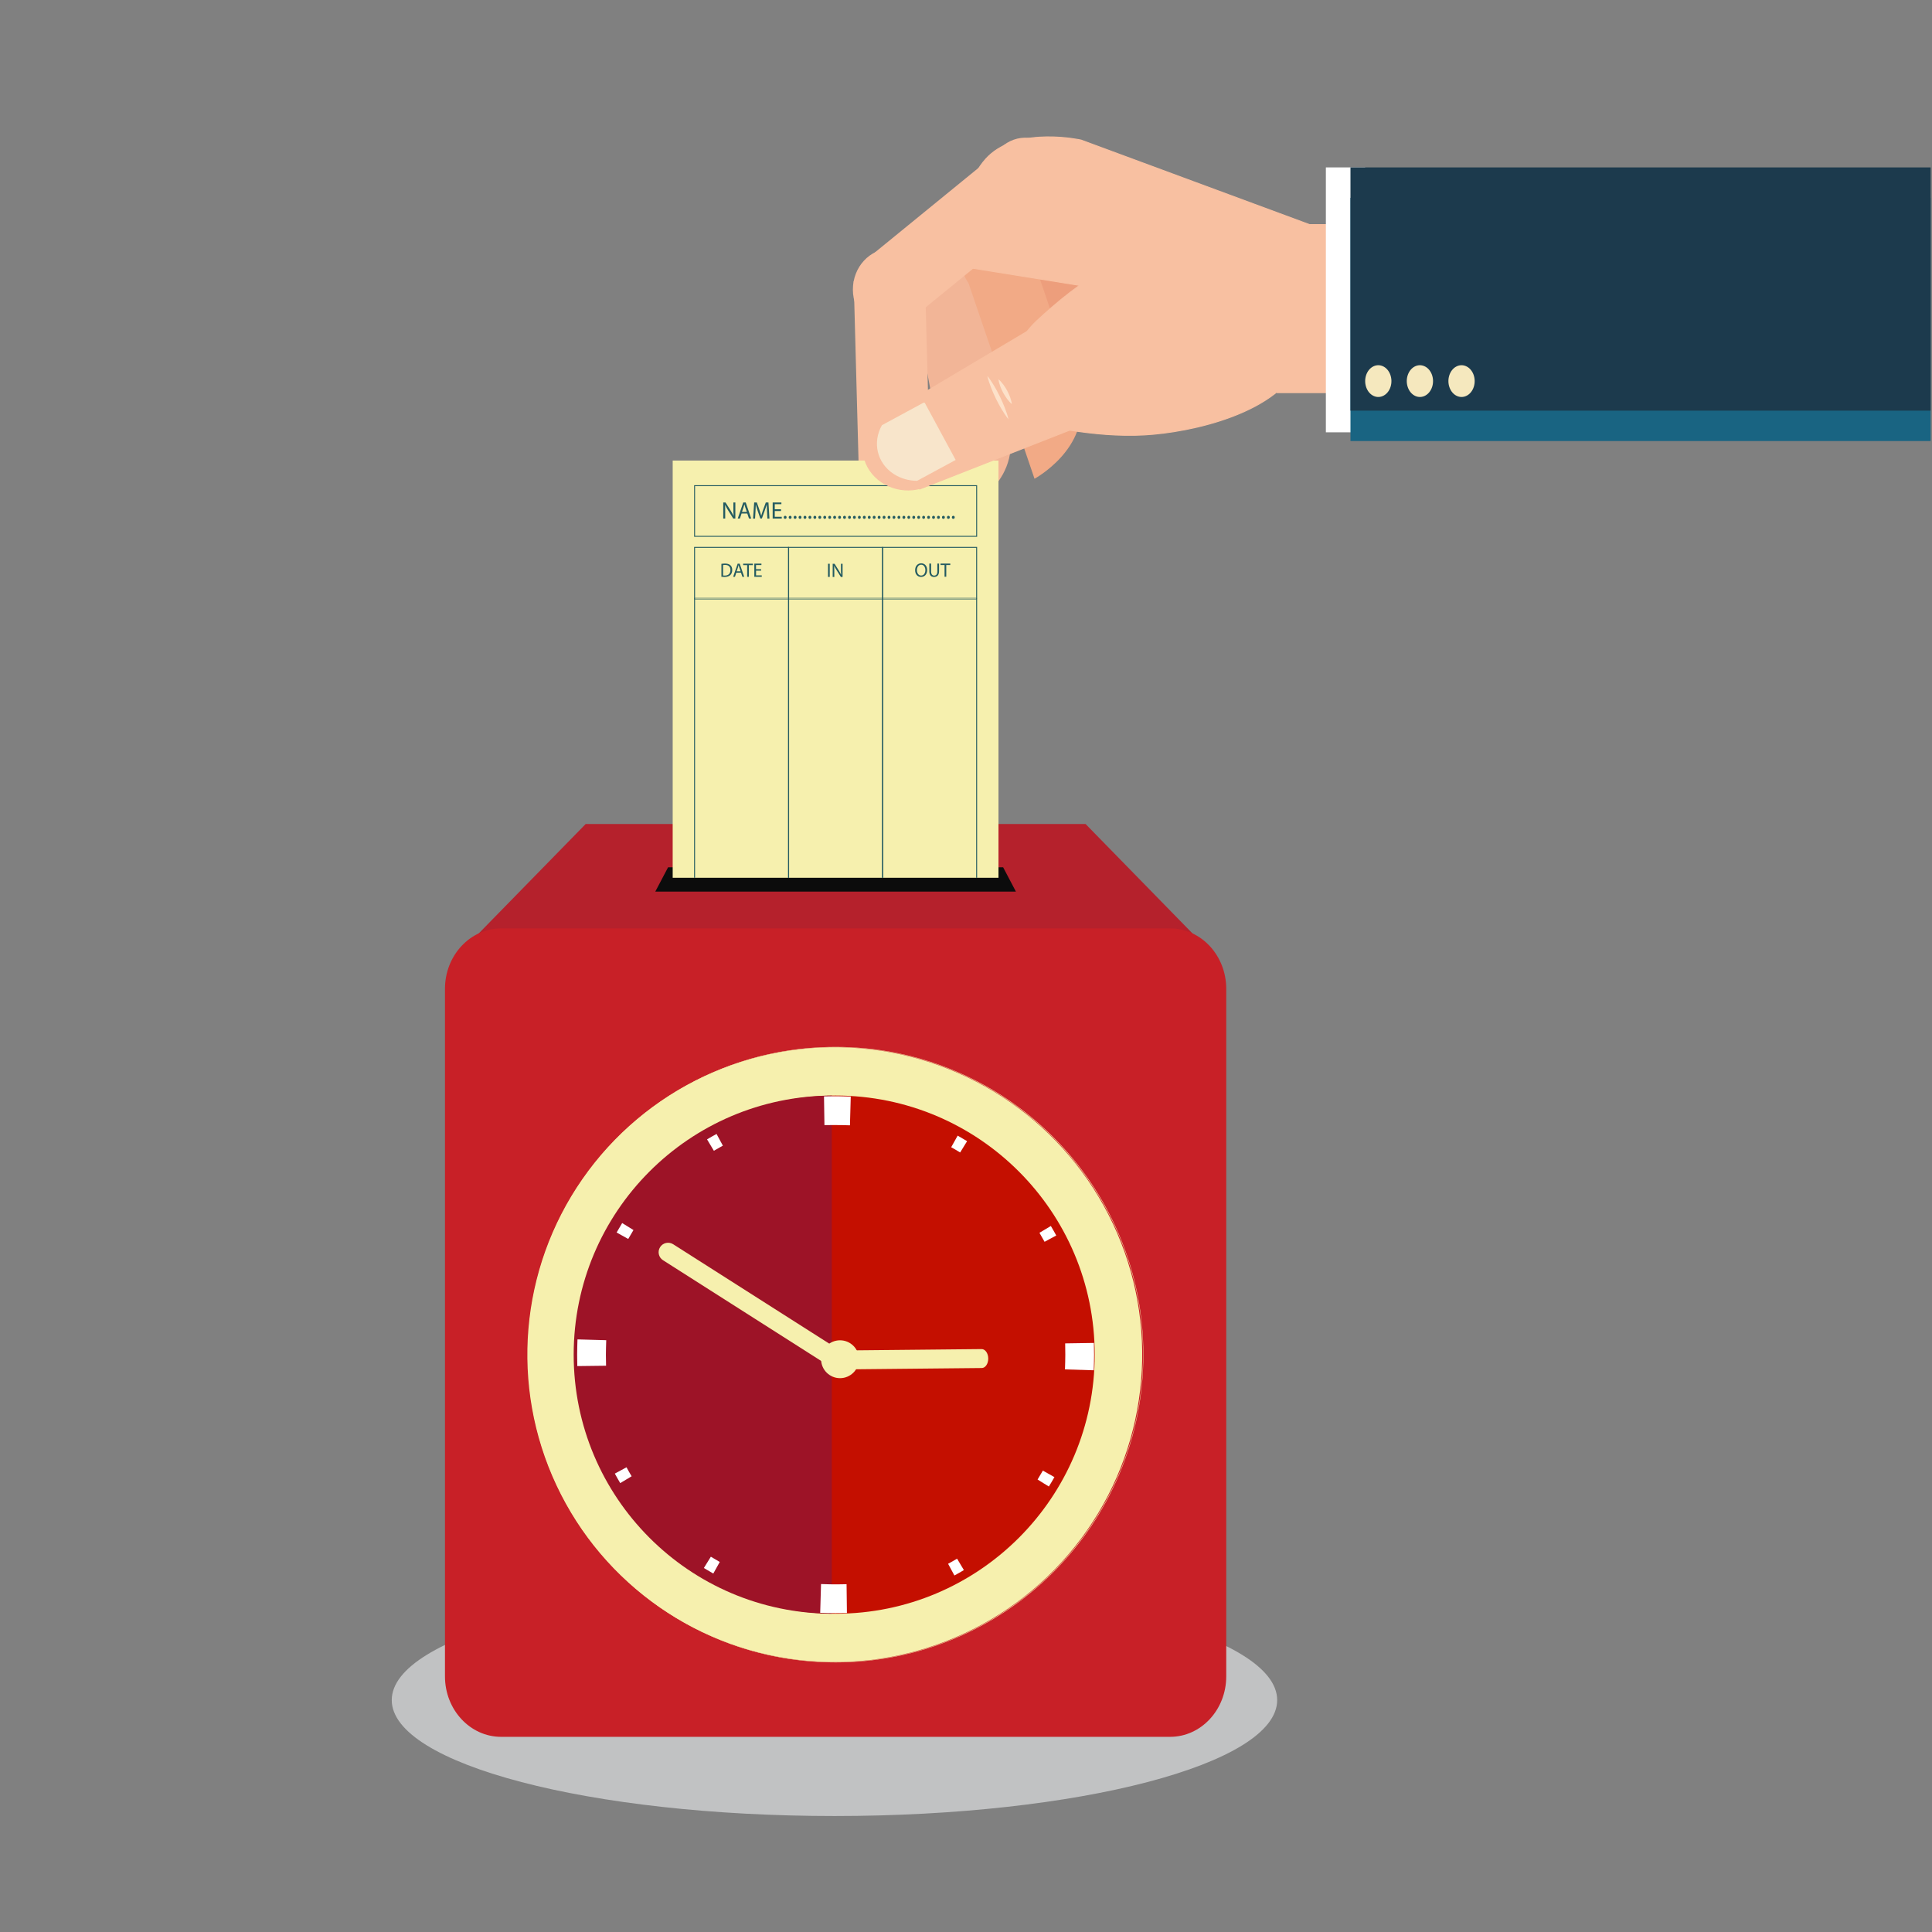
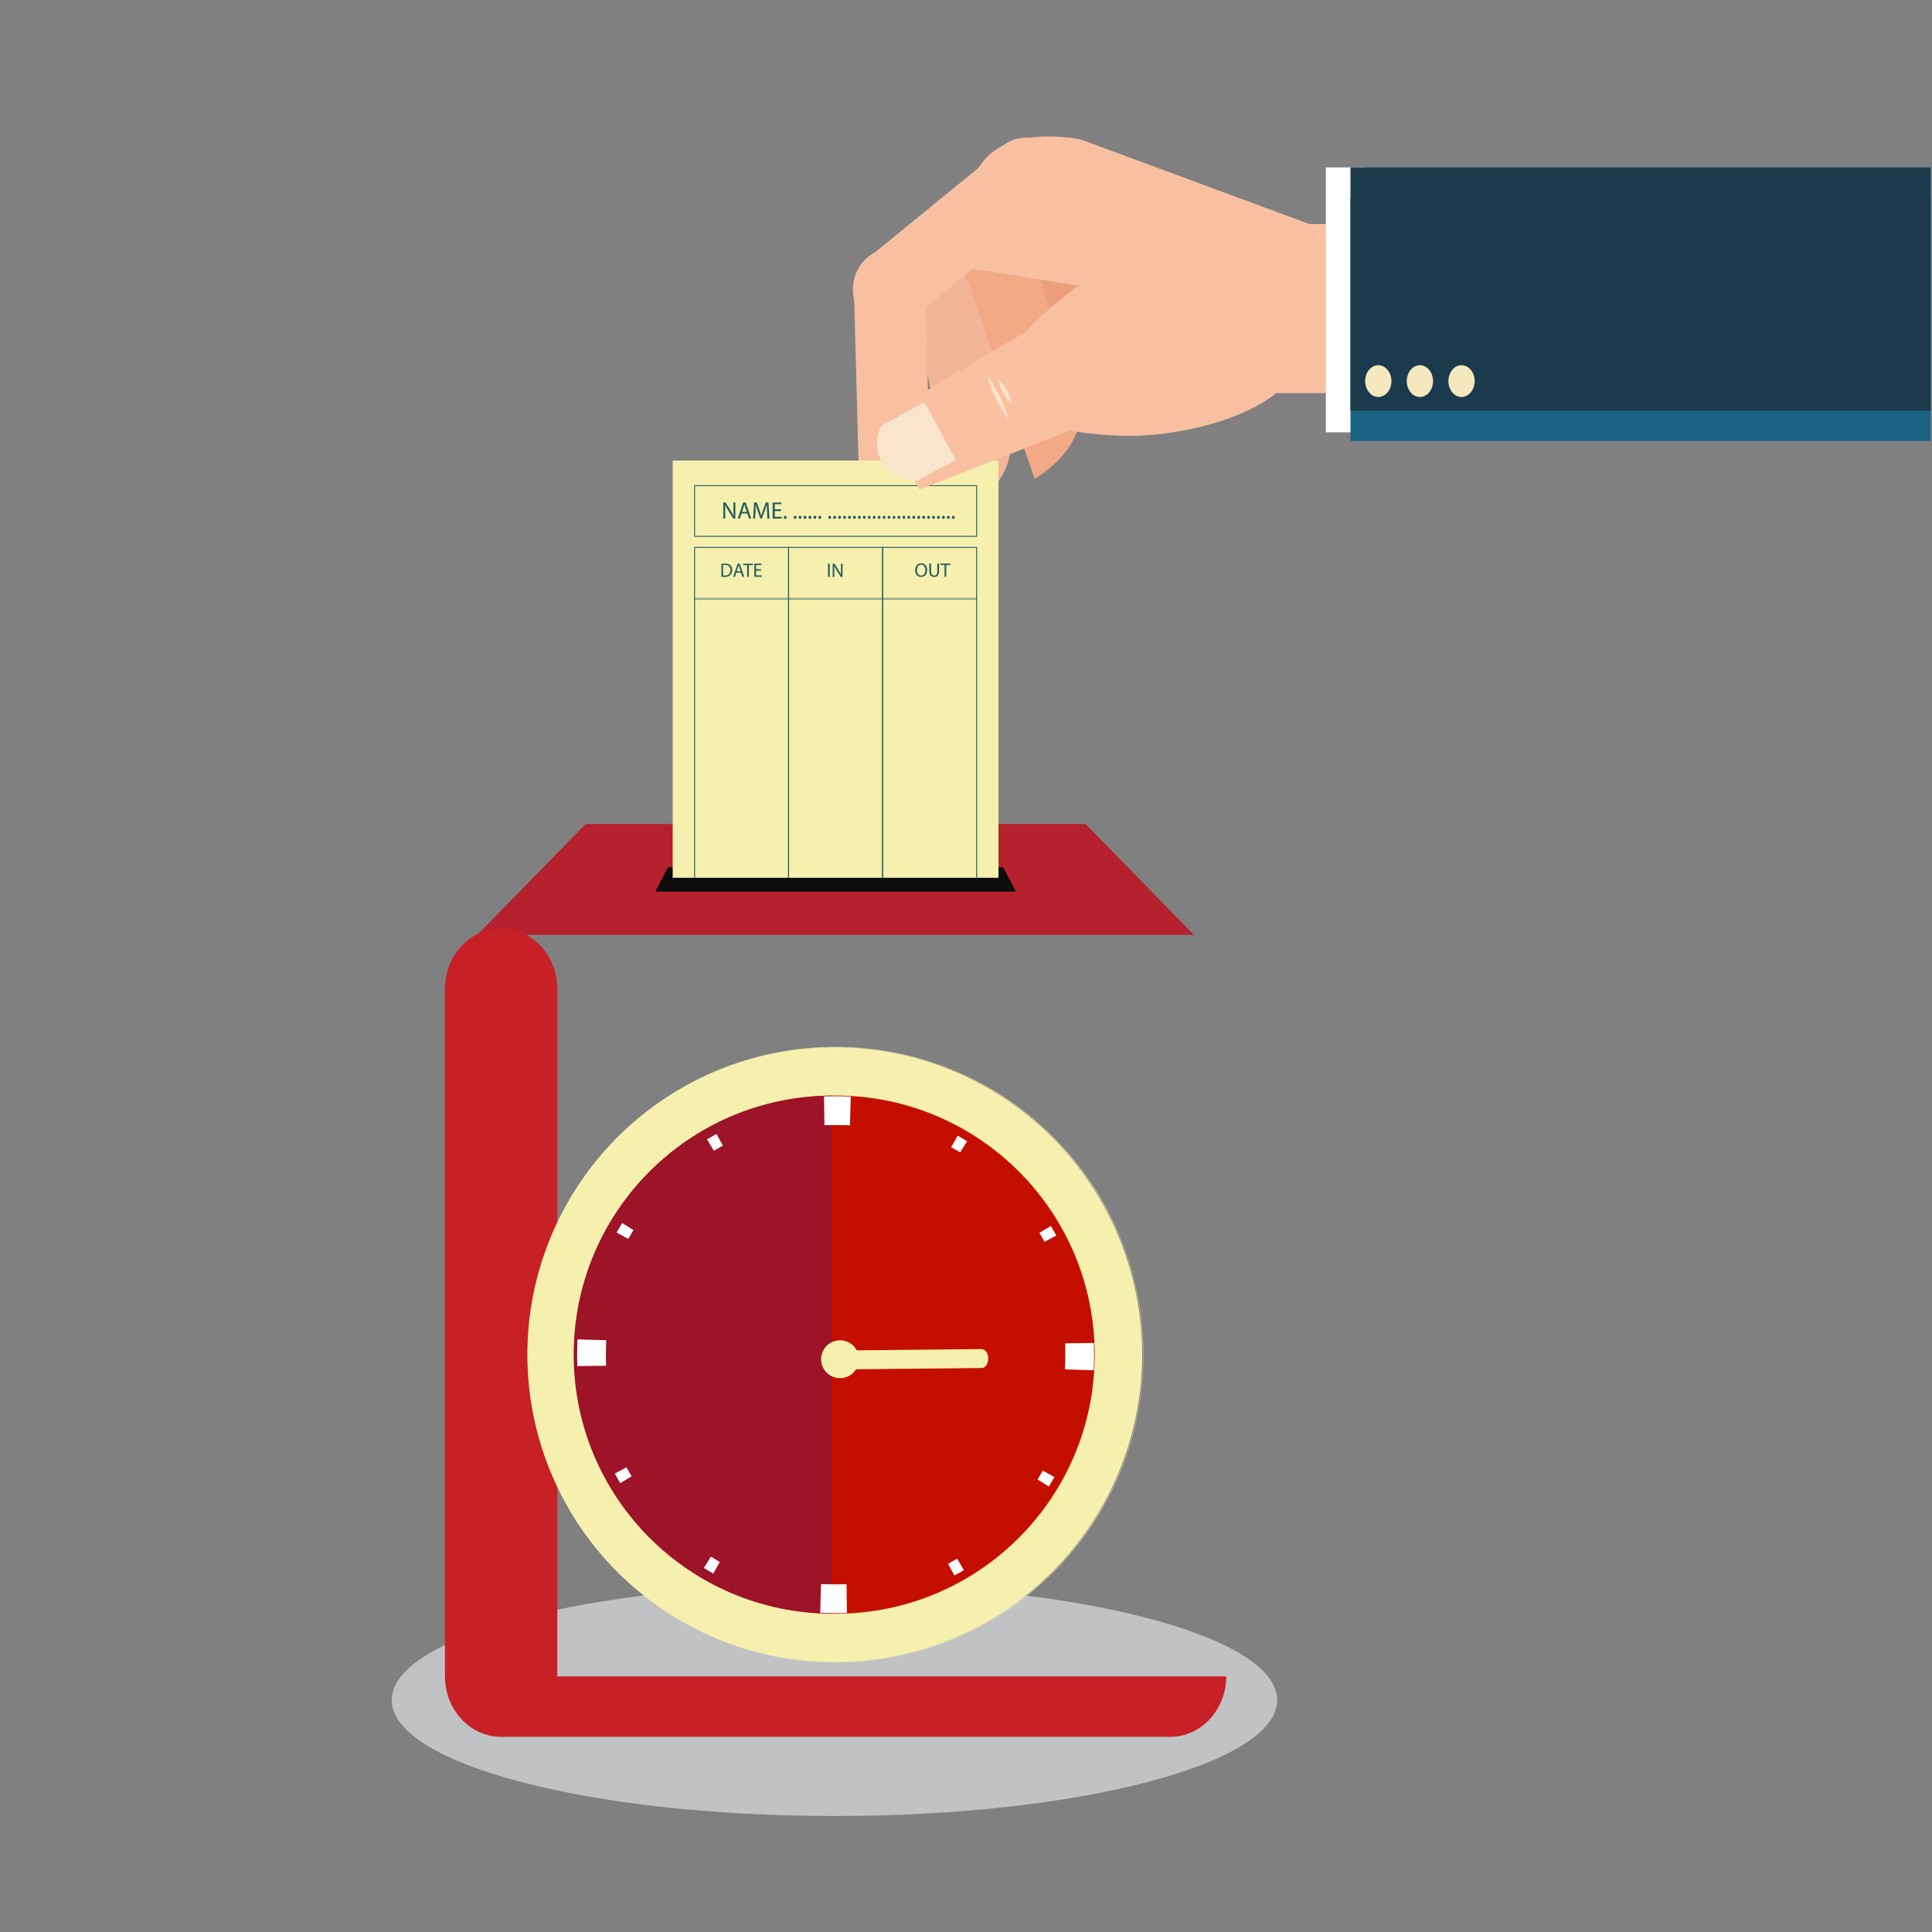
<svg xmlns="http://www.w3.org/2000/svg" version="1.1" id="Layer_1" x="0px" y="0px" viewBox="0 0 600 600" style="enable-background:new 0 0 600 600;" xml:space="preserve">
  <rect x="0" y="0" width="600" height="600" fill="#808080" stroke="none" />
  <style type="text/css">
	.st0{opacity:0.64;fill:#E6E7E8;}
	.st1{fill:#ED9E7C;}
	.st2{fill:#F2B597;}
	.st3{fill:#F2AA86;}
	.st4{fill:#F8C0A1;stroke:#F8C0A1;stroke-width:0.291;stroke-miterlimit:10;}
	.st5{fill:#F8C0A1;}
	.st6{fill:#F8C0A1;stroke:#F8C0A1;stroke-width:0.338;stroke-miterlimit:10;}
	.st7{fill:#FFFFFF;}
	.st8{fill:#196482;}
	.st9{fill:#1C3A4D;}
	.st10{fill:#F5E8BE;}
	.st11{fill:#B5212C;}
	.st12{fill:#C82027;}
	.st13{fill:#F6F0AE;}
	.st14{fill:#C40F00;}
	.st15{fill:#9D1327;}
	.st16{fill:#0C0C0C;}
	.st17{fill:#245B61;}
	.st18{fill:none;stroke:#245B61;stroke-width:0.283;stroke-miterlimit:10;}
	.st19{fill:none;stroke:#245B61;stroke-width:0.142;stroke-miterlimit:10;}
	.st20{fill:#F8E5CB;}
	.st21{fill:#FDE1C9;}
</style>
  <g>
    <path class="st0" d="M396.64,527.98c0,19.88-61.56,36-137.49,36c-75.93,0-137.49-16.12-137.49-36c0-19.88,61.56-36,137.49-36   C335.08,491.99,396.64,508.1,396.64,527.98z" />
    <g>
      <path class="st1" d="M405.17,85.08l-90.56-37.25c0,0-11.21,21.75-7.88,34.72c3.33,12.97,21.92,19.31,21.92,19.31l76.52,15.14    V85.08z" />
      <g>
        <rect x="287.95" y="88.54" transform="matrix(0.983 -0.185 0.185 0.983 -16.105 57.374)" class="st2" width="21.38" height="52.47" />
        <polygon class="st2" points="310.2,59.22 285.67,84.76 301.09,99.57 335.07,64.2 329.89,59.22    " />
        <path class="st2" d="M319.26,59.22c1.89,4.31,6.33,7.16,11.29,6.78c4.34-0.33,7.93-3.06,9.56-6.78H319.26z" />
        <path class="st2" d="M305.85,89.71c0.99,6.21-3.25,12.04-9.45,13.03c-6.21,0.99-12.04-3.25-13.03-9.45     c-0.99-6.21,3.25-12.04,9.45-13.02C299.03,79.27,304.87,83.5,305.85,89.71z" />
        <path class="st2" d="M293.97,147.69l2.31,12.25c0,0,18.44-6.82,17.62-23.35l-21.27,4.02L293.97,147.69z" />
      </g>
      <g>
        <rect x="306.53" y="77.39" transform="matrix(0.947 -0.323 0.323 0.947 -16.47 107.876)" class="st3" width="21.38" height="52.47" />
        <polygon class="st3" points="312.31,58.82 300.14,75.75 317.49,88.23 337.49,60.42    " />
        <path class="st3" d="M320.82,77.8c1.86,6-1.51,12.38-7.51,14.23c-6,1.85-12.38-1.51-14.23-7.51c-1.85-6,1.51-12.38,7.51-14.23     C312.59,68.43,318.96,71.79,320.82,77.8z" />
        <path class="st3" d="M317.26,136.88l4.02,11.8c0,0,17.29-9.36,14.14-25.61l-20.49,6.98L317.26,136.88z" />
      </g>
      <g>
        <path class="st4" d="M411.34,71.47L335.75,43.5c0,0-19.16-4.3-28.78,5.02c-9.62,9.32-11.41,33.73-11.41,33.73l115.78,18.61V71.47     z" />
        <g>
          <polygon class="st5" points="288.83,145.24 266.7,145.93 265.13,87.37 287.26,86.68     " />
          <polygon class="st5" points="281.95,99.96 268.6,80.93 309.09,47.89 322.44,66.92     " />
          <path class="st5" d="M330.23,56.5c-0.53,6.99-6.22,12.2-12.71,11.62c-6.48-0.57-11.31-6.71-10.78-13.7      c0.53-6.99,6.22-12.2,12.71-11.62C325.94,43.37,330.76,49.5,330.23,56.5z" />
          <path class="st5" d="M288.43,89.93c0,7.02-5.27,12.71-11.78,12.71s-11.78-5.69-11.78-12.71c0-7.02,5.27-12.71,11.78-12.71      S288.43,82.91,288.43,89.93z" />
          <path class="st5" d="M266.86,151.78l0.37,13.91c0,0,19.96-4.29,21.81-22.66l-22.4,0.7L266.86,151.78z" />
        </g>
        <rect x="396.64" y="69.77" class="st6" width="46" height="52.15" />
      </g>
    </g>
    <g>
      <rect x="411.76" y="51.99" class="st7" width="12.21" height="82.27" />
      <rect x="419.4" y="61.43" class="st8" width="180.17" height="75.54" />
      <rect x="419.4" y="51.99" class="st9" width="180.17" height="75.54" />
      <path class="st10" d="M426.63,122.98c2.11,0.95,4.46-0.36,5.24-2.91c0.78-2.55-0.3-5.39-2.41-6.34c-2.11-0.95-4.46,0.36-5.24,2.91    C423.44,119.19,424.52,122.03,426.63,122.98z" />
      <path class="st10" d="M439.55,122.98c2.11,0.95,4.46-0.36,5.24-2.91c0.78-2.55-0.29-5.39-2.41-6.34    c-2.11-0.95-4.46,0.36-5.24,2.91C436.36,119.19,437.44,122.03,439.55,122.98z" />
      <path class="st10" d="M452.48,122.98c2.11,0.95,4.46-0.36,5.24-2.91c0.78-2.55-0.29-5.39-2.41-6.34    c-2.11-0.95-4.46,0.36-5.24,2.91C449.29,119.19,450.37,122.03,452.48,122.98z" />
    </g>
    <g>
      <polygon class="st11" points="337.14,255.91 259.51,255.91 259.5,255.91 181.88,255.91 148.25,290.32 259.5,290.32 259.51,290.32     370.76,290.32   " />
-       <path class="st12" d="M380.82,520.61c0,10.37-7.81,18.78-17.44,18.78H155.63c-9.63,0-17.44-8.41-17.44-18.78V307.1    c0-10.37,7.81-18.78,17.44-18.78h207.75c9.63,0,17.44,8.41,17.44,18.78V520.61z" />
+       <path class="st12" d="M380.82,520.61c0,10.37-7.81,18.78-17.44,18.78H155.63c-9.63,0-17.44-8.41-17.44-18.78V307.1    c0-10.37,7.81-18.78,17.44-18.78c9.63,0,17.44,8.41,17.44,18.78V520.61z" />
      <g>
        <g>
          <ellipse transform="matrix(0.084 -0.996 0.996 0.084 -181.567 643.831)" class="st13" cx="259.51" cy="420.7" rx="95.52" ry="95.52" />
          <path class="st13" d="M259.51,516.27c-12.9,0-25.42-2.53-37.2-7.51c-11.38-4.81-21.6-11.7-30.38-20.48      c-8.78-8.78-15.67-19-20.48-30.38c-4.98-11.78-7.51-24.3-7.51-37.2c0-12.9,2.53-25.42,7.51-37.2      c4.81-11.38,11.7-21.6,20.48-30.38c8.78-8.78,19-15.67,30.38-20.48c11.78-4.98,24.3-7.51,37.2-7.51c12.9,0,25.42,2.53,37.2,7.51      c11.38,4.81,21.6,11.7,30.38,20.48c8.78,8.78,15.67,19,20.48,30.38c4.98,11.78,7.51,24.3,7.51,37.2c0,12.9-2.53,25.42-7.51,37.2      c-4.81,11.38-11.7,21.6-20.48,30.38c-8.78,8.78-19,15.67-30.38,20.48C284.92,513.74,272.41,516.27,259.51,516.27z       M259.51,325.22c-52.65,0-95.48,42.83-95.48,95.48c0,52.65,42.83,95.48,95.48,95.48c52.65,0,95.48-42.83,95.48-95.48      C354.98,368.05,312.15,325.22,259.51,325.22z" />
        </g>
        <g>
          <path class="st14" d="M339.97,420.7c0,44.44-36.03,80.46-80.46,80.46c-44.44,0-80.46-36.02-80.46-80.46      c0-44.44,36.02-80.47,80.46-80.47C303.94,340.24,339.97,376.26,339.97,420.7z" />
        </g>
        <g>
          <path class="st15" d="M258.31,340.24c-44.3,0.17-80.15,36.12-80.15,80.46c0,44.34,35.86,80.29,80.15,80.46V340.24z" />
        </g>
        <path class="st13" d="M266.76,422.12c0,3.25-2.63,5.88-5.88,5.88c-3.25,0-5.88-2.63-5.88-5.88c0-3.25,2.63-5.88,5.88-5.88     C264.13,416.24,266.76,418.88,266.76,422.12z" />
-         <path class="st13" d="M261.65,419.9c1.37,0.87,1.77,2.69,0.9,4.06l0,0c-0.87,1.37-2.69,1.78-4.06,0.9l-52.59-33.49     c-1.37-0.87-1.77-2.69-0.9-4.06l0,0c0.87-1.37,2.69-1.77,4.06-0.9L261.65,419.9z" />
        <path class="st13" d="M261.81,425.28c-1.12,0.01-2.05-1.3-2.06-2.92l0,0c-0.02-1.63,0.88-2.95,2-2.96l43.1-0.43     c1.12-0.01,2.05,1.3,2.06,2.92l0,0c0.01,1.62-0.88,2.95-2,2.96L261.81,425.28z" />
        <g>
          <g>
            <path class="st7" d="M259.48,498.56c-0.76,0-1.53-0.01-2.3-0.03l0.12-4.12c1.05,0.03,2.12,0.04,3.18,0.03h0.04l0.05,4.12       l-0.04,0C260.19,498.56,259.84,498.56,259.48,498.56z M296.4,489.28l-1.96-3.63c0.93-0.51,1.88-1.04,2.79-1.59l2.11,3.54       C298.38,488.18,297.39,488.75,296.4,489.28z M221.52,488.68c-0.98-0.55-1.97-1.13-2.93-1.72l2.17-3.51       c0.91,0.56,1.84,1.11,2.77,1.63L221.52,488.68z M325.73,461.65l-3.5-2.17c0.56-0.91,1.11-1.84,1.64-2.77l3.59,2.02       C326.91,459.71,326.33,460.7,325.73,461.65z M192.62,460.59c-0.58-0.97-1.14-1.96-1.68-2.95l3.63-1.96       c0.5,0.94,1.04,1.88,1.59,2.79L192.62,460.59z M337.33,423.06l-4.12-0.12c0.02-0.73,0.03-1.48,0.03-2.22c0-0.33,0-0.67-0.01-1       l0-0.16l4.12-0.06l0,0.17c0,0.35,0.01,0.7,0.01,1.05C337.36,421.5,337.35,422.29,337.33,423.06z M181.66,421.82l0-0.07       c-0.01-0.36-0.01-0.71-0.01-1.06c0-0.75,0.01-1.51,0.03-2.25l4.12,0.12c-0.02,0.71-0.03,1.42-0.03,2.14c0,0.33,0,0.67,0.01,1       l0,0.09L181.66,421.82z M324.4,385.65c-0.51-0.94-1.04-1.87-1.59-2.79l3.54-2.12c0.58,0.97,1.14,1.96,1.68,2.95L324.4,385.65z        M195.1,384.77l-3.6-2.01c0.55-0.98,1.13-1.97,1.72-2.93l3.51,2.17C196.18,382.9,195.63,383.83,195.1,384.77z M298.18,357.91       c-0.91-0.56-1.84-1.11-2.78-1.63l2.01-3.6c0.98,0.55,1.97,1.13,2.93,1.72L298.18,357.91z M221.7,357.38l-2.12-3.54       c0.97-0.58,1.96-1.14,2.95-1.68l1.96,3.63C223.56,356.3,222.62,356.83,221.7,357.38z M261.62,346.99       c-1.03-0.03-2.06-0.04-3.1-0.02l-0.12,0l-0.07-4.12l0.13,0c1.09-0.01,2.18-0.01,3.27,0.02L261.62,346.99z" />
          </g>
        </g>
        <g>
          <g>
            <g>
              <path class="st7" d="M260.49,494.43c-1.06,0.01-2.12,0-3.18-0.03l-0.12,4.12c0.76,0.02,1.53,0.03,2.3,0.03        c0.35,0,0.7,0,1.05-0.01l0.04,0l-0.05-4.12H260.49z" />
              <path class="st7" d="M181.68,418.43c-0.02,0.74-0.03,1.5-0.03,2.25c0,0.35,0,0.7,0.01,1.06l0,0.07l4.12-0.05l0-0.09        c0-0.33-0.01-0.67-0.01-1c0-0.71,0.01-1.43,0.03-2.14L181.68,418.43z" />
              <path class="st7" d="M258.47,342.85l-0.13,0l0.07,4.12l0.12,0c1.03-0.01,2.07-0.01,3.1,0.02l0.12-4.12        C260.65,342.84,259.56,342.84,258.47,342.85z" />
              <path class="st7" d="M337.36,419.67l0-0.17l-4.12,0.06l0,0.16c0,0.33,0.01,0.67,0.01,1c0,0.74-0.01,1.49-0.03,2.22l4.12,0.12        c0.02-0.77,0.03-1.56,0.03-2.34C337.36,420.37,337.36,420.02,337.36,419.67z" />
              <path class="st7" d="M260.45,492.03c-1.02,0.02-2.06,0.01-3.07-0.02l-2.4-0.07l-0.26,8.93l2.4,0.07        c0.79,0.02,1.59,0.03,2.37,0.03c0.36,0,0.73,0,1.07-0.01l2.46-0.02l-0.11-8.95L260.45,492.03z" />
              <path class="st7" d="M188.18,421.65c0-0.32-0.01-0.65-0.01-0.97c0-0.69,0.01-1.38,0.03-2.07l0.07-2.4l-8.93-0.25l-0.07,2.4        c-0.02,0.77-0.03,1.55-0.03,2.32c0,0.36,0,0.72,0.01,1.1l0.04,2.47l8.93-0.11L188.18,421.65z" />
              <path class="st7" d="M339.76,419.63l-0.04-2.57l-8.92,0.14l0.03,2.56c0.01,0.32,0.01,0.65,0.01,0.97        c0,0.72-0.01,1.45-0.03,2.15l-0.07,2.4l8.93,0.27l0.07-2.4c0.02-0.79,0.04-1.61,0.04-2.41        C339.77,420.36,339.77,420,339.76,419.63z" />
              <path class="st7" d="M258.44,340.45l-2.54,0.04l0.14,8.93l2.52-0.03c1-0.01,2.01-0.01,3,0.02l2.4,0.07l0.25-8.93l-2.4-0.07        C260.69,340.44,259.56,340.43,258.44,340.45z" />
            </g>
          </g>
        </g>
      </g>
      <polygon class="st16" points="311.53,269.34 259.5,269.34 207.48,269.34 203.51,276.89 259.5,276.89 315.5,276.89   " />
      <g>
        <rect x="208.91" y="143.03" class="st13" width="101.18" height="129.57" />
        <g>
          <path class="st17" d="M224.61,161.05v-5h0.71l1.6,2.53c0.36,0.59,0.66,1.11,0.89,1.62l0.02-0.01c-0.06-0.67-0.07-1.28-0.07-2.06      v-2.09h0.61v5h-0.65l-1.59-2.54c-0.35-0.56-0.68-1.13-0.93-1.67l-0.02,0.01c0.04,0.63,0.04,1.23,0.04,2.06v2.14H224.61z" />
          <path class="st17" d="M230.3,159.47l-0.52,1.57h-0.67l1.71-5h0.77l1.71,5h-0.69l-0.53-1.57H230.3z M231.94,158.97l-0.5-1.44      c-0.11-0.33-0.19-0.62-0.26-0.91h-0.01c-0.07,0.29-0.15,0.6-0.25,0.9l-0.49,1.45H231.94z" />
          <path class="st17" d="M238.21,158.85c-0.04-0.7-0.08-1.54-0.08-2.16h-0.01c-0.18,0.58-0.38,1.21-0.63,1.9l-0.88,2.43h-0.49      l-0.82-2.38c-0.24-0.71-0.43-1.35-0.57-1.94h-0.01c-0.01,0.62-0.05,1.45-0.1,2.21l-0.13,2.14h-0.62l0.35-5h0.82l0.85,2.42      c0.21,0.62,0.37,1.17,0.5,1.69h0.02c0.13-0.5,0.31-1.05,0.53-1.69l0.89-2.42h0.82l0.31,5h-0.64L238.21,158.85z" />
          <path class="st17" d="M242.55,158.7h-1.94v1.8h2.17v0.54h-2.82v-5h2.71v0.54h-2.06v1.58h1.94V158.7z" />
          <path class="st17" d="M243.4,160.66c0-0.27,0.19-0.47,0.44-0.47c0.26,0,0.44,0.19,0.44,0.47c0,0.27-0.18,0.47-0.45,0.47      C243.58,161.13,243.4,160.93,243.4,160.66z" />
-           <path class="st17" d="M244.94,160.66c0-0.27,0.19-0.47,0.45-0.47c0.26,0,0.44,0.19,0.44,0.47c0,0.27-0.18,0.47-0.45,0.47      C245.12,161.13,244.94,160.93,244.94,160.66z" />
          <path class="st17" d="M246.48,160.66c0-0.27,0.19-0.47,0.45-0.47c0.26,0,0.44,0.19,0.44,0.47c0,0.27-0.18,0.47-0.45,0.47      C246.65,161.13,246.48,160.93,246.48,160.66z" />
          <path class="st17" d="M248.01,160.66c0-0.27,0.19-0.47,0.45-0.47c0.26,0,0.44,0.19,0.44,0.47c0,0.27-0.18,0.47-0.45,0.47      C248.19,161.13,248.01,160.93,248.01,160.66z" />
          <path class="st17" d="M249.55,160.66c0-0.27,0.18-0.47,0.44-0.47c0.26,0,0.44,0.19,0.44,0.47c0,0.27-0.18,0.47-0.45,0.47      C249.73,161.13,249.55,160.93,249.55,160.66z" />
          <path class="st17" d="M251.08,160.66c0-0.27,0.18-0.47,0.45-0.47c0.26,0,0.44,0.19,0.44,0.47c0,0.27-0.18,0.47-0.45,0.47      C251.26,161.13,251.08,160.93,251.08,160.66z" />
          <path class="st17" d="M252.62,160.66c0-0.27,0.18-0.47,0.44-0.47c0.26,0,0.44,0.19,0.44,0.47c0,0.27-0.18,0.47-0.45,0.47      C252.8,161.13,252.62,160.93,252.62,160.66z" />
          <path class="st17" d="M254.15,160.66c0-0.27,0.18-0.47,0.45-0.47c0.26,0,0.44,0.19,0.44,0.47c0,0.27-0.18,0.47-0.45,0.47      C254.33,161.13,254.15,160.93,254.15,160.66z" />
-           <path class="st17" d="M255.69,160.66c0-0.27,0.19-0.47,0.44-0.47c0.26,0,0.44,0.19,0.44,0.47c0,0.27-0.18,0.47-0.45,0.47      C255.87,161.13,255.69,160.93,255.69,160.66z" />
          <path class="st17" d="M257.23,160.66c0-0.27,0.19-0.47,0.44-0.47c0.26,0,0.44,0.19,0.44,0.47c0,0.27-0.18,0.47-0.45,0.47      C257.4,161.13,257.23,160.93,257.23,160.66z" />
          <path class="st17" d="M258.76,160.66c0-0.27,0.19-0.47,0.45-0.47c0.26,0,0.44,0.19,0.44,0.47c0,0.27-0.18,0.47-0.45,0.47      C258.94,161.13,258.76,160.93,258.76,160.66z" />
          <path class="st17" d="M260.3,160.66c0-0.27,0.19-0.47,0.44-0.47c0.26,0,0.44,0.19,0.44,0.47c0,0.27-0.18,0.47-0.45,0.47      C260.47,161.13,260.3,160.93,260.3,160.66z" />
          <path class="st17" d="M261.83,160.66c0-0.27,0.19-0.47,0.45-0.47c0.26,0,0.44,0.19,0.44,0.47c0,0.27-0.18,0.47-0.45,0.47      C262.01,161.13,261.83,160.93,261.83,160.66z" />
          <path class="st17" d="M263.37,160.66c0-0.27,0.18-0.47,0.45-0.47c0.26,0,0.44,0.19,0.44,0.47c0,0.27-0.18,0.47-0.45,0.47      C263.54,161.13,263.37,160.93,263.37,160.66z" />
          <path class="st17" d="M264.9,160.66c0-0.27,0.19-0.47,0.44-0.47c0.26,0,0.44,0.19,0.44,0.47c0,0.27-0.18,0.47-0.45,0.47      C265.08,161.13,264.9,160.93,264.9,160.66z" />
          <path class="st17" d="M266.44,160.66c0-0.27,0.19-0.47,0.44-0.47c0.26,0,0.44,0.19,0.44,0.47c0,0.27-0.18,0.47-0.45,0.47      C266.62,161.13,266.44,160.93,266.44,160.66z" />
          <path class="st17" d="M267.97,160.66c0-0.27,0.18-0.47,0.45-0.47c0.26,0,0.44,0.19,0.44,0.47c0,0.27-0.18,0.47-0.45,0.47      C268.15,161.13,267.97,160.93,267.97,160.66z" />
          <path class="st17" d="M269.51,160.66c0-0.27,0.18-0.47,0.44-0.47c0.26,0,0.44,0.19,0.44,0.47c0,0.27-0.18,0.47-0.45,0.47      C269.69,161.13,269.51,160.93,269.51,160.66z" />
          <path class="st17" d="M271.04,160.66c0-0.27,0.18-0.47,0.44-0.47c0.26,0,0.44,0.19,0.44,0.47c0,0.27-0.18,0.47-0.45,0.47      C271.22,161.13,271.04,160.93,271.04,160.66z" />
          <path class="st17" d="M272.58,160.66c0-0.27,0.18-0.47,0.44-0.47c0.26,0,0.44,0.19,0.44,0.47c0,0.27-0.18,0.47-0.45,0.47      C272.76,161.13,272.58,160.93,272.58,160.66z" />
          <path class="st17" d="M274.11,160.66c0-0.27,0.19-0.47,0.45-0.47c0.26,0,0.44,0.19,0.44,0.47c0,0.27-0.18,0.47-0.45,0.47      C274.29,161.13,274.11,160.93,274.11,160.66z" />
          <path class="st17" d="M275.65,160.66c0-0.27,0.18-0.47,0.44-0.47c0.26,0,0.44,0.19,0.44,0.47c0,0.27-0.18,0.47-0.45,0.47      C275.83,161.13,275.65,160.93,275.65,160.66z" />
          <path class="st17" d="M277.19,160.66c0-0.27,0.19-0.47,0.44-0.47c0.26,0,0.44,0.19,0.44,0.47c0,0.27-0.18,0.47-0.45,0.47      C277.36,161.13,277.19,160.93,277.19,160.66z" />
          <path class="st17" d="M278.72,160.66c0-0.27,0.19-0.47,0.45-0.47c0.26,0,0.44,0.19,0.44,0.47c0,0.27-0.18,0.47-0.45,0.47      C278.9,161.13,278.72,160.93,278.72,160.66z" />
          <path class="st17" d="M280.26,160.66c0-0.27,0.18-0.47,0.45-0.47c0.26,0,0.44,0.19,0.44,0.47c0,0.27-0.18,0.47-0.45,0.47      C280.44,161.13,280.26,160.93,280.26,160.66z" />
          <path class="st17" d="M281.79,160.66c0-0.27,0.19-0.47,0.44-0.47c0.26,0,0.44,0.19,0.44,0.47c0,0.27-0.18,0.47-0.45,0.47      C281.97,161.13,281.79,160.93,281.79,160.66z" />
          <path class="st17" d="M283.33,160.66c0-0.27,0.18-0.47,0.44-0.47c0.26,0,0.44,0.19,0.44,0.47c0,0.27-0.18,0.47-0.45,0.47      C283.51,161.13,283.33,160.93,283.33,160.66z" />
          <path class="st17" d="M284.86,160.66c0-0.27,0.18-0.47,0.45-0.47c0.26,0,0.44,0.19,0.44,0.47c0,0.27-0.18,0.47-0.45,0.47      C285.04,161.13,284.86,160.93,284.86,160.66z" />
          <path class="st17" d="M286.4,160.66c0-0.27,0.18-0.47,0.44-0.47c0.26,0,0.44,0.19,0.44,0.47c0,0.27-0.18,0.47-0.45,0.47      C286.58,161.13,286.4,160.93,286.4,160.66z" />
          <path class="st17" d="M287.94,160.66c0-0.27,0.18-0.47,0.44-0.47c0.26,0,0.44,0.19,0.44,0.47c0,0.27-0.18,0.47-0.45,0.47      C288.11,161.13,287.94,160.93,287.94,160.66z" />
          <path class="st17" d="M289.47,160.66c0-0.27,0.19-0.47,0.45-0.47c0.26,0,0.44,0.19,0.44,0.47c0,0.27-0.18,0.47-0.45,0.47      C289.65,161.13,289.47,160.93,289.47,160.66z" />
          <path class="st17" d="M291,160.66c0-0.27,0.19-0.47,0.45-0.47c0.26,0,0.44,0.19,0.44,0.47c0,0.27-0.18,0.47-0.45,0.47      C291.18,161.13,291,160.93,291,160.66z" />
          <path class="st17" d="M292.54,160.66c0-0.27,0.19-0.47,0.45-0.47c0.26,0,0.44,0.19,0.44,0.47c0,0.27-0.18,0.47-0.45,0.47      C292.72,161.13,292.54,160.93,292.54,160.66z" />
          <path class="st17" d="M294.08,160.66c0-0.27,0.19-0.47,0.45-0.47c0.26,0,0.44,0.19,0.44,0.47c0,0.27-0.18,0.47-0.45,0.47      C294.25,161.13,294.08,160.93,294.08,160.66z" />
          <path class="st17" d="M295.61,160.66c0-0.27,0.19-0.47,0.45-0.47c0.26,0,0.44,0.19,0.44,0.47c0,0.27-0.18,0.47-0.45,0.47      C295.79,161.13,295.61,160.93,295.61,160.66z" />
        </g>
        <polygon class="st17" points="215.85,272.6 215.85,170.13 244.76,170.13 244.76,272.6 245.05,272.6 245.05,169.85 215.56,169.85      215.56,272.6    " />
        <rect x="215.71" y="150.83" class="st18" width="87.6" height="15.73" />
        <polygon class="st17" points="245.05,272.6 245.05,170.13 273.96,170.13 273.96,272.6 274.25,272.6 274.25,169.85 244.76,169.85      244.76,272.6    " />
        <polygon class="st17" points="274.25,272.6 274.25,170.13 303.16,170.13 303.16,272.6 303.45,272.6 303.45,169.85 273.96,169.85      273.96,272.6    " />
        <g>
          <path class="st17" d="M224.04,175.11c0.32-0.05,0.7-0.09,1.12-0.09c0.76,0,1.3,0.18,1.66,0.51c0.37,0.33,0.58,0.81,0.58,1.47      c0,0.67-0.21,1.21-0.59,1.59c-0.39,0.38-1.02,0.59-1.81,0.59c-0.38,0-0.69-0.02-0.96-0.05V175.11z M224.57,178.73      c0.13,0.02,0.33,0.02,0.53,0.02c1.13,0,1.74-0.63,1.74-1.73c0.01-0.97-0.54-1.58-1.66-1.58c-0.27,0-0.48,0.02-0.62,0.06V178.73z      " />
          <path class="st17" d="M228.66,177.85l-0.42,1.29h-0.55l1.4-4.09h0.63l1.4,4.09h-0.56l-0.44-1.29H228.66z M230.01,177.44      l-0.41-1.18c-0.09-0.27-0.15-0.51-0.21-0.75h-0.01c-0.06,0.24-0.12,0.49-0.21,0.74l-0.4,1.18H230.01z" />
          <path class="st17" d="M232.03,175.5h-1.24v-0.45h3.03v0.45h-1.25v3.64h-0.53V175.5z" />
          <path class="st17" d="M236.38,177.22h-1.58v1.47h1.77v0.44h-2.31v-4.09h2.21v0.44h-1.68v1.29h1.58V177.22z" />
        </g>
        <g>
          <path class="st17" d="M257.68,175.08v4.09h-0.53v-4.09H257.68z" />
          <path class="st17" d="M258.6,179.18v-4.09h0.58l1.3,2.07c0.3,0.48,0.54,0.91,0.73,1.33l0.02-0.01      c-0.05-0.55-0.06-1.04-0.06-1.68v-1.71h0.5v4.09h-0.53l-1.3-2.07c-0.29-0.46-0.56-0.92-0.76-1.37l-0.02,0.01      c0.03,0.52,0.04,1.01,0.04,1.69v1.75H258.6z" />
        </g>
        <g>
          <path class="st17" d="M287.94,177.02c0,1.4-0.86,2.15-1.9,2.15c-1.09,0-1.84-0.84-1.84-2.08c0-1.3,0.8-2.15,1.89-2.15      C287.22,174.95,287.94,175.8,287.94,177.02z M284.76,177.08c0,0.88,0.47,1.66,1.31,1.66c0.84,0,1.31-0.77,1.31-1.7      c0-0.82-0.43-1.67-1.3-1.67C285.2,175.38,284.76,176.19,284.76,177.08z" />
          <path class="st17" d="M289.16,175.02v2.43c0,0.91,0.41,1.3,0.95,1.3c0.6,0,0.99-0.4,0.99-1.3v-2.43h0.53v2.39      c0,1.26-0.66,1.77-1.55,1.77c-0.84,0-1.47-0.47-1.47-1.75v-2.41H289.16z" />
          <path class="st17" d="M293.33,175.47h-1.24v-0.45h3.03v0.45h-1.25v3.64h-0.53V175.47z" />
        </g>
        <rect x="215.71" y="185.76" class="st19" width="87.6" height="0.3" />
      </g>
    </g>
    <g>
      <g>
        <polygon class="st4" points="326.94,98.2 347.56,127.55 285.63,151.87 273.06,130.21    " />
-         <path class="st4" d="M275.41,129c6.56-2.73,14.54,0.01,17.84,6.12c3.3,6.11,0.66,13.27-5.9,16c-6.56,2.73-14.54-0.01-17.84-6.12     C266.21,138.89,268.86,131.73,275.41,129z" />
        <g>
          <g>
            <path class="st4" d="M404.37,111.34c6.82-18.51-19-30.42-33.46-32.79c-8.6-1.41-17.55-0.42-26.79,4.52       c-8.16,4.36-15.73,10.6-22.15,16.58c-7.85,7.3-11.26,20.22-15.69,29.24c15.3,2.45,30.01,6.63,46.29,6.29       c0.92-0.02,1.85-0.05,2.78-0.1C369.54,134.32,398.1,128.37,404.37,111.34z" />
          </g>
        </g>
      </g>
      <path class="st20" d="M284.82,149.32l11.97-6.48l-9.61-17.77c-0.12-0.01-0.24-0.01-0.36-0.02l-12.92,6.99    c-3,5.28-1.6,11.72,3.62,15.14C279.71,148.61,282.26,149.31,284.82,149.32z" />
      <g>
        <g>
          <line class="st21" x1="313.19" y1="130.21" x2="306.62" y2="116.73" />
          <path class="st21" d="M313.19,130.21c-0.29-1.25-0.7-2.44-1.16-3.61c-0.46-1.17-0.95-2.31-1.5-3.44      c-0.54-1.13-1.14-2.22-1.78-3.3c-0.64-1.08-1.32-2.14-2.13-3.13c0.29,1.25,0.7,2.44,1.15,3.61c0.46,1.17,0.95,2.32,1.5,3.44      c0.55,1.12,1.14,2.22,1.78,3.3C311.7,128.15,312.38,129.21,313.19,130.21z" />
        </g>
        <g>
          <line class="st21" x1="314.23" y1="125.48" x2="310.09" y2="117.82" />
          <path class="st21" d="M314.23,125.48c-0.09-0.78-0.31-1.48-0.55-2.18c-0.26-0.69-0.56-1.35-0.9-1.99      c-0.34-0.64-0.73-1.25-1.17-1.85c-0.44-0.59-0.91-1.16-1.52-1.66c0.09,0.78,0.31,1.48,0.55,2.18c0.25,0.69,0.56,1.35,0.9,1.99      c0.35,0.64,0.73,1.25,1.17,1.84C313.16,124.41,313.63,124.98,314.23,125.48z" />
        </g>
      </g>
    </g>
  </g>
</svg>